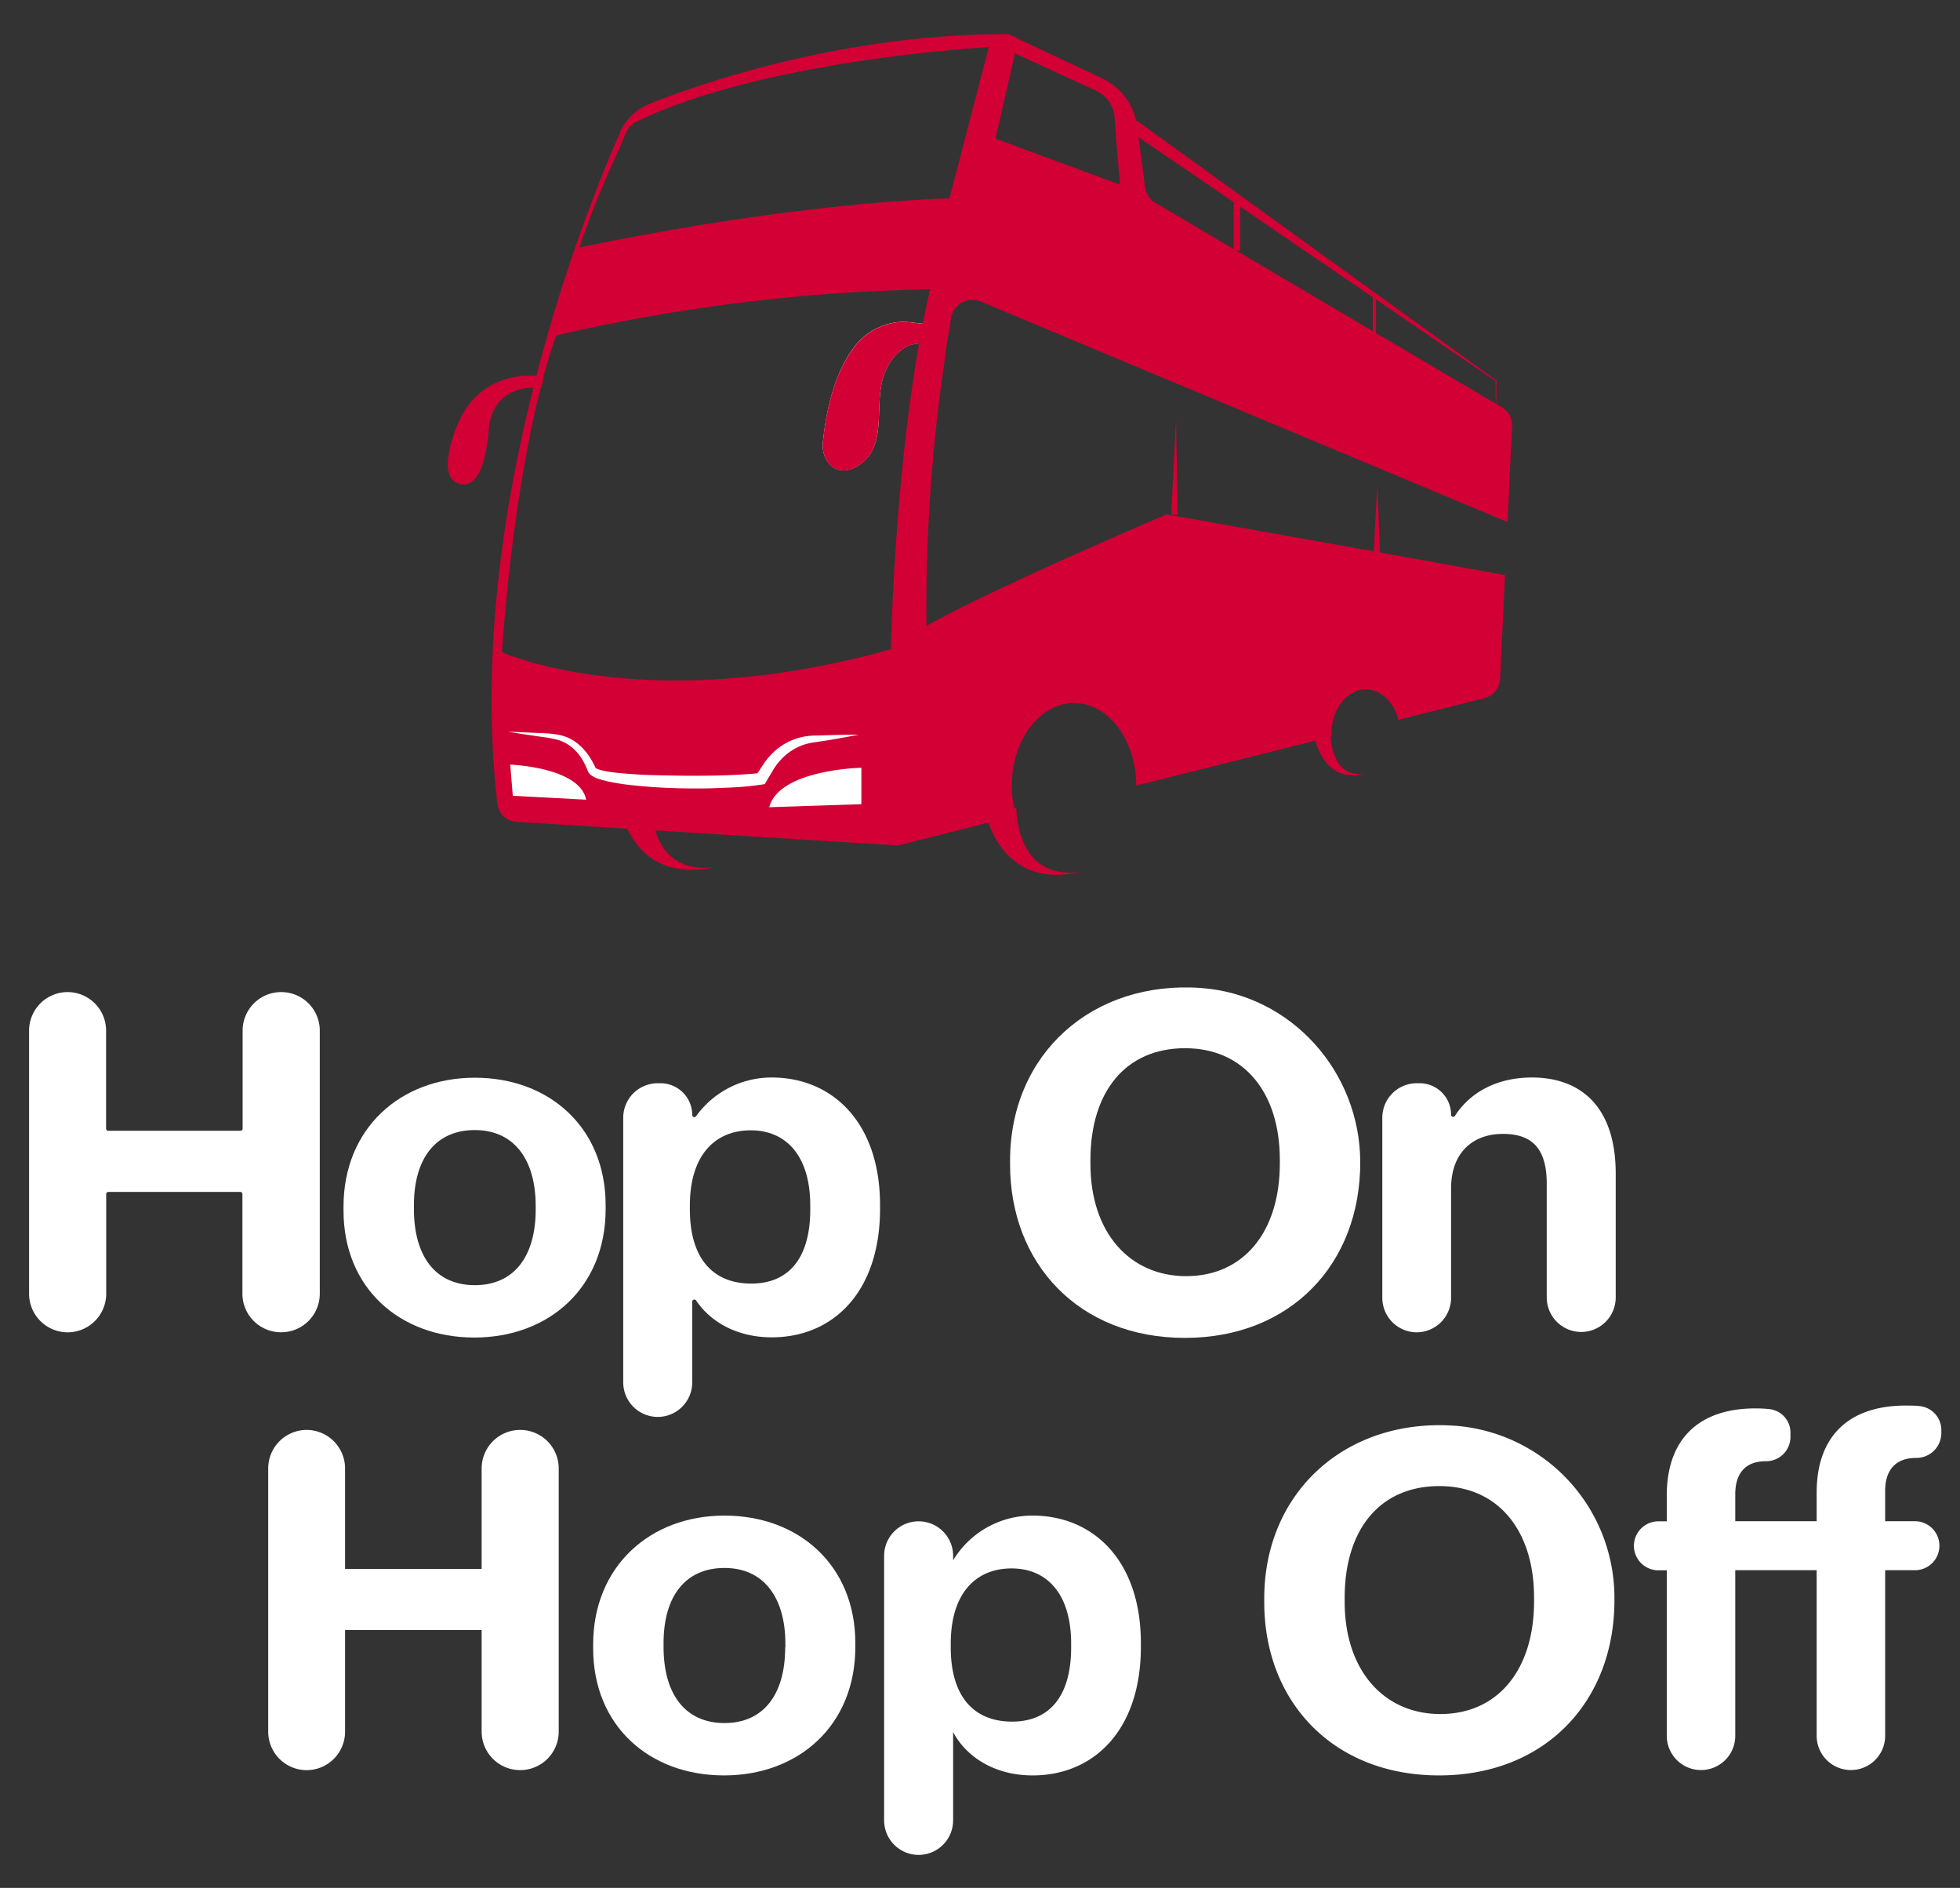
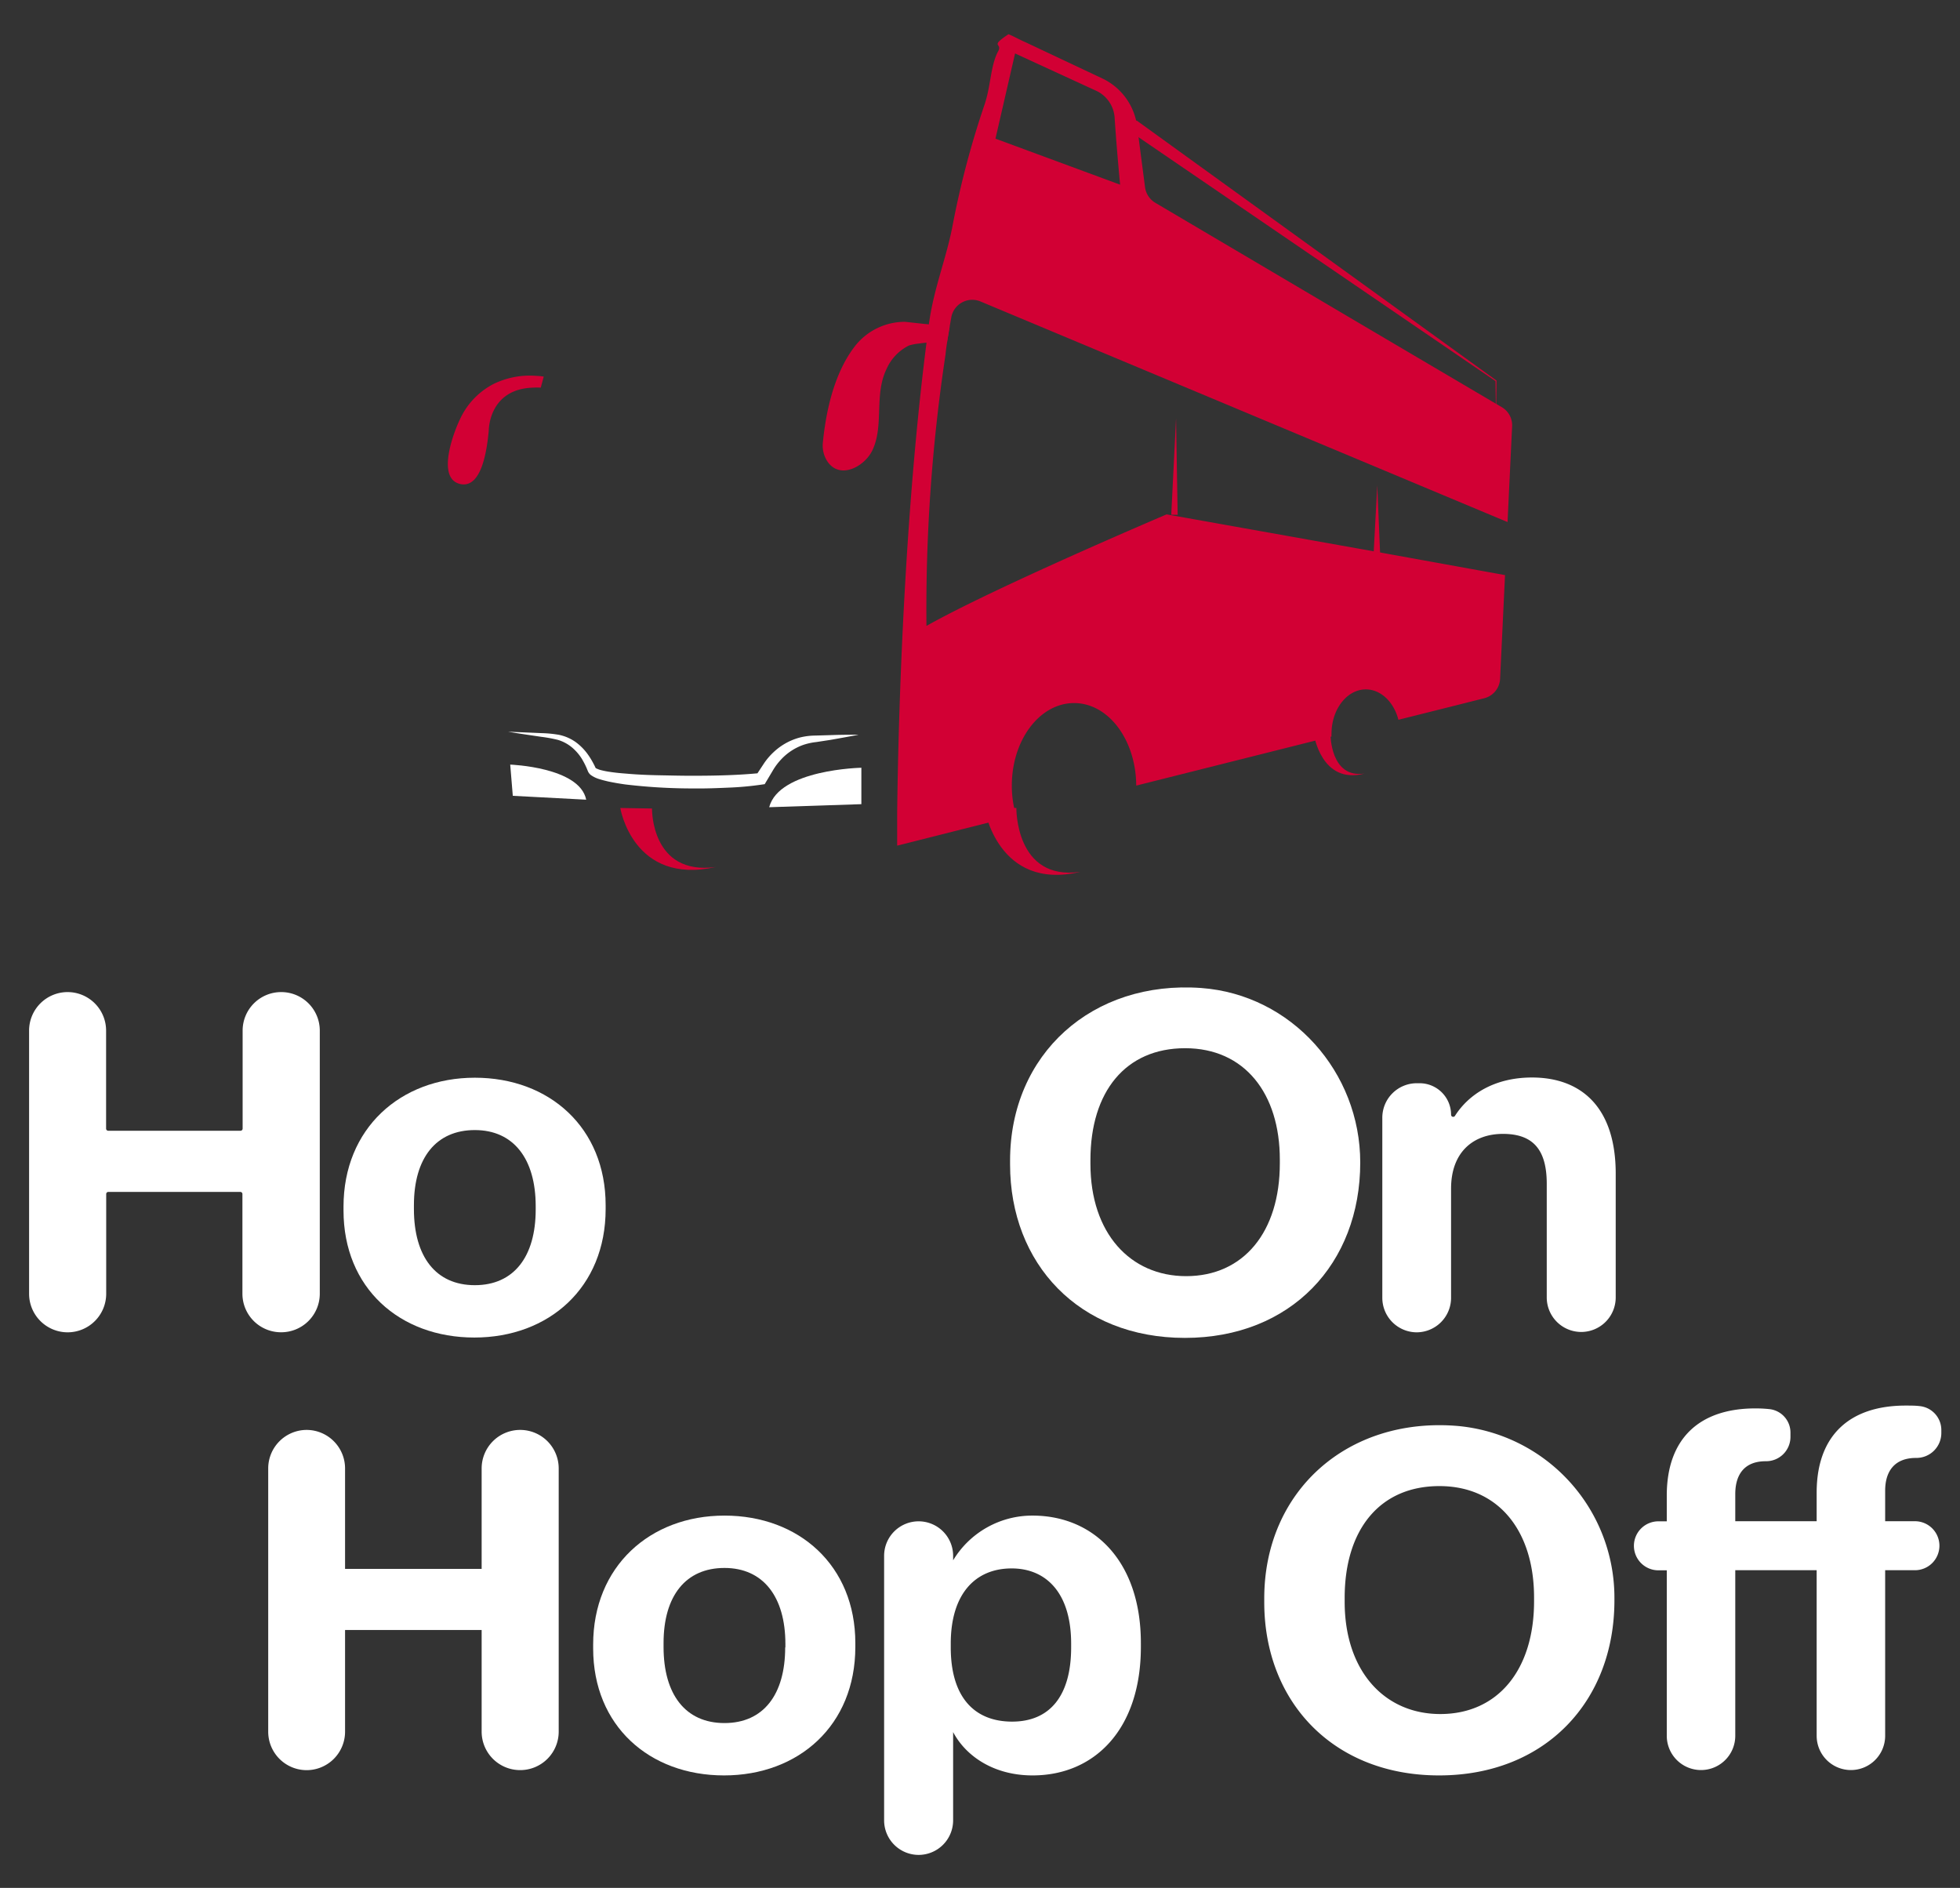
<svg xmlns="http://www.w3.org/2000/svg" id="Layer_2" data-name="Layer 2" viewBox="0 0 380 366">
  <rect x="0" y="0" width="380" height="366" fill="#333333" stroke="none" />
  <defs>
    <style>.cls-1{fill:#d20034;}.cls-2,.cls-3{fill:none;stroke:#d20034;stroke-miterlimit:10;}.cls-2{stroke-width:1.24px;}.cls-3{stroke-width:0.62px;}.cls-4{fill:#fff;}</style>
  </defs>
  <title>HO-HO-Bus-Tours</title>
  <path class="cls-1" d="M254.72,142.31s1.42,9.88,9.83,7.65c-6.62,1-6.59-7.53-6.59-7.53Z" />
  <path class="cls-1" d="M190.85,156.64s2.53,16.18,18.58,12.38c-12.61,1.79-12.38-12.39-12.38-12.39Z" />
  <path class="cls-1" d="M120.26,156.64s2.45,15.05,18.51,11.44c-12.61,1.72-12.36-11.34-12.36-11.34Z" />
  <polygon class="cls-1" points="220.34 23.34 290.1 73.75 290.15 73.78 290.14 73.83 290.05 81.44 289.94 73.83 289.99 73.91 218.92 25.36 220.34 23.34" />
-   <line class="cls-2" x1="239.82" y1="48.59" x2="239.82" y2="38.54" />
-   <line class="cls-3" x1="266.47" y1="67.62" x2="266.47" y2="57.57" />
  <path class="cls-1" d="M183.63,66.3l.49-3c.11-.62.21-1.2.31-1.75a4.13,4.13,0,0,1,5.68-3.1l102.17,42.76.89-18.68a4.07,4.07,0,0,0-2-3.59l-1.11-.65L266.47,64.39,224,39.32a4.15,4.15,0,0,1-2-3L220.53,25l-.06-.5a12,12,0,0,0-6.75-9.29l-14.85-7c-1.22-.52-2.57-1.3-3.35-1.57-3.8,2.52-1.09,1.63-2,3.3-1.51,2.79-1.41,6.84-2.69,10.49a173.18,173.18,0,0,0-6.19,23.53c-1.24,6.37-3.63,12-4.56,18.95-.16,1.17-.31,2.35-.45,3.53-3.19,25-4.6,51.86-5.23,70.82-.29,8.81-.41,15.92-.46,20.34v.67c0,1,0,1.79,0,2.52,0,2.06,0,3.15,0,3.15L197,158.12a20.36,20.36,0,0,1-.83-5.82c0-8.84,5.4-16,12.07-16s12,7.14,12.05,16l37.86-9.51a3.26,3.26,0,0,1,0-.55c0-4.74,3-8.59,6.65-8.59,2.95,0,5.45,2.48,6.32,5.89l9.67-2.42,6.79-1.71a4.09,4.09,0,0,0,3.26-3.92l.95-20L267,107l-40.82-7.28s-33.27,14.13-46.56,21.62a329.91,329.91,0,0,1,3.69-52.56C183.39,67.92,183.51,67.09,183.63,66.3ZM196.8,10.36l15.88,7.31a6.21,6.21,0,0,1,3.42,5.13c.35,5.49,1.06,13,1.06,13L193,26.88Z" />
-   <path class="cls-1" d="M125.83,20.17a10.34,10.34,0,0,0-5.6,5.41l0,.08h0c-2.21,5-6.21,14.6-10.36,27.23h0c-2,6-4,12.74-5.87,20-.2.74-.38,1.5-.58,2.25-5.95,23.62-10.25,52.42-7,80.66a4,4,0,0,0,3.85,3.54l17.37,1.08L174,163.9s0-1.09,0-3.15c0-.73,0-1.57,0-2.52,0-4.61.2-11.85.64-21a638.94,638.94,0,0,1,7-68.9l.33-2.05c.16-1,.33-2.07.51-3.11.27-1.56.54-3.13.83-4.71v0A443.54,443.54,0,0,1,195.52,6.6C163.1,6.6,135.67,16.24,125.83,20.17ZM97.31,126.44c1.82-25,5.1-41.68,7.53-51.29a6,6,0,0,0,.54-2.14,83.81,83.81,0,0,1,2.49-8,348.62,348.62,0,0,1,72.47-8.92c-.51,2.17-1,4.41-1.44,6.69l-3.39-.37A12.28,12.28,0,0,0,165.84,67c-2.64,3.35-5.34,9.07-6.3,18.75a5.61,5.61,0,0,0,.93,3.79c2.47,3.49,7.16.86,8.64-2.19,2.34-4.82.31-10.8,2.78-15.83a9.23,9.23,0,0,1,4.36-4.55,10.28,10.28,0,0,1,1.95-.37c-4.86,27.27-5.48,59.27-5.48,59.27C125.32,139.14,97.31,126.44,97.31,126.44Zm86.77-88C149.82,39.73,112.34,48,112.34,48c3.4-10.33,7.25-17.94,9-22.17a4.26,4.26,0,0,1,2-2.19c24.49-12.1,68.37-14.51,68.37-14.51S184.25,37.82,184.08,38.46Z" />
  <path class="cls-1" d="M104.84,75.15a12.1,12.1,0,0,0-1.46,0c-8.71.25-8.62,8.36-8.62,8.36-.28,2.81-1.13,11.06-5.35,10.36C84.5,93,87.88,84,89.11,81.43a14.5,14.5,0,0,1,6.59-7A16,16,0,0,1,104,72.87a9.76,9.76,0,0,1,1.42.14" />
-   <path class="cls-4" d="M178.9,62.75c-.25,1.26-.48,2.53-.7,3.82a10.28,10.28,0,0,0-1.95.37,9.23,9.23,0,0,0-4.36,4.55c-2.47,5-.44,11-2.78,15.83-1.48,3.05-6.17,5.68-8.64,2.19a5.61,5.61,0,0,1-.93-3.79c1-9.68,3.66-15.4,6.3-18.75a12.28,12.28,0,0,1,9.67-4.59Z" />
  <path class="cls-1" d="M184.12,63.32l-1.66-.19L181.07,63l-1-.12-1.2-.12-3.39-.37A12.28,12.28,0,0,0,165.84,67c-2.64,3.35-5.34,9.07-6.3,18.75a5.61,5.61,0,0,0,.93,3.79c2.47,3.49,7.16.86,8.64-2.19,2.34-4.82.31-10.8,2.78-15.83a9.23,9.23,0,0,1,4.36-4.55,10.28,10.28,0,0,1,1.95-.37c.44-.07.94-.13,1.45-.17l.26,0c.7-.07,1.41-.11,2-.13a10.07,10.07,0,0,1,1.68.06Z" />
  <path class="cls-4" d="M167,155.9l0-7.06s-15.94.3-17.87,7.65Z" />
  <polygon class="cls-1" points="227.08 99.79 228.01 81.08 228.32 99.81 227.08 99.79" />
  <polygon class="cls-1" points="266.32 107 266.34 106.92 266.33 107 267.02 94.08 267.56 107.01 267.56 107.02 267.56 107.09 267.55 107.18 266.32 107" />
  <path class="cls-4" d="M99.42,154.28l-.5-6.05s13.45.47,14.73,6.8Z" />
  <path class="cls-4" d="M166.47,142.44q-2.73.52-5.48,1l-2.74.42a11.61,11.61,0,0,0-2.57.57,10.74,10.74,0,0,0-4.22,2.78,12,12,0,0,0-1.53,2l-1.41,2.37-.26.44-.55.08a60,60,0,0,1-6.63.6c-2.21.1-4.41.18-6.61.15a110.24,110.24,0,0,1-13.2-.77c-1.1-.15-2.2-.34-3.31-.57-.55-.13-1.11-.26-1.67-.44a5.63,5.63,0,0,1-1.77-.84,2,2,0,0,1-.49-.61l-.17-.4c-.09-.25-.2-.48-.31-.72-.22-.47-.47-.93-.73-1.37a9.3,9.3,0,0,0-2-2.29,7.66,7.66,0,0,0-2.68-1.41,27.27,27.27,0,0,0-3.16-.58c-2.16-.32-4.33-.63-6.48-1l6.56.28a22.89,22.89,0,0,1,3.33.33,8.63,8.63,0,0,1,3.19,1.38,10.57,10.57,0,0,1,2.45,2.5,13.84,13.84,0,0,1,.91,1.47c.13.25.27.5.39.76a3.52,3.52,0,0,0,.17.34c0-.06,0,0,0,0a4.8,4.8,0,0,0,1.22.44,14.78,14.78,0,0,0,1.53.29c1,.16,2.11.26,3.18.34,2.15.19,4.31.28,6.48.32s4.33.1,6.5.09c4.33,0,8.71-.1,12.94-.52l-.81.52,1.53-2.32a12.45,12.45,0,0,1,1.94-2.28,11.8,11.8,0,0,1,5.18-2.84,12.74,12.74,0,0,1,2.89-.35l2.77-.08C162.76,142.45,164.61,142.43,166.47,142.44Z" />
  <path class="cls-4" d="M59.43,277.21h0a7.47,7.47,0,0,1,7.47,7.48v19.46H93.38V284.69a7.47,7.47,0,0,1,7.47-7.48h0a7.47,7.47,0,0,1,7.47,7.48v51a7.46,7.46,0,0,1-7.47,7.47h0a7.46,7.46,0,0,1-7.47-7.47V316H66.9V335.7a7.46,7.46,0,0,1-7.47,7.47h0A7.46,7.46,0,0,1,52,335.7v-51A7.47,7.47,0,0,1,59.43,277.21Z" />
  <path class="cls-4" d="M115,319.56v-.74c0-15.13,11-25,25.46-25s25.37,9.69,25.37,24.72v.74c0,15.22-11,24.91-25.46,24.91S115,334.59,115,319.56Zm37.27-.19v-.64c0-9.23-4.34-14.76-11.81-14.76s-11.81,5.35-11.81,14.57v.74c0,9.23,4.25,14.76,11.81,14.76S152.23,328.51,152.23,319.37Z" />
  <path class="cls-4" d="M178.1,294.93h0a6.69,6.69,0,0,1,6.69,6.68v.88a17.91,17.91,0,0,1,15.4-8.67c11.81,0,21,8.76,21,24.72v.74c0,16-9,24.91-21,24.91-7.47,0-12.91-3.69-15.4-8.4v17.12a6.7,6.7,0,0,1-6.69,6.69h0a6.7,6.7,0,0,1-6.69-6.69v-51.3A6.69,6.69,0,0,1,178.1,294.93Zm29.57,24.44v-.73c0-9.78-4.8-14.58-11.54-14.58-7,0-11.8,4.89-11.8,14.58v.73c0,9.69,4.61,14.39,11.9,14.39S207.67,328.78,207.67,319.37Z" />
  <path class="cls-4" d="M245.11,310.61v-.74c0-20.81,16.14-35.2,37.46-33.43A33.43,33.43,0,0,1,313,309.86v.38c0,19.65-13.47,33.95-34,33.95S245.11,329.89,245.11,310.61Zm52.31-.18v-.74c0-12.83-6.83-21.59-18.36-21.59s-18.36,8.4-18.36,21.68v.74c0,13.47,7.75,21.77,18.54,21.77C290.41,332.29,297.42,323.71,297.42,310.43Z" />
  <path class="cls-4" d="M323.15,304.43h-1.62a4.75,4.75,0,0,1-4.75-4.75h0a4.75,4.75,0,0,1,4.75-4.75h1.62v-5c0-11.17,6.46-16.89,17.16-16.89a25.4,25.4,0,0,1,2.76.14,4.57,4.57,0,0,1,4.06,4.55v.82a4.72,4.72,0,0,1-4.74,4.73h-.05c-4.15,0-5.91,2.59-5.91,6.37v5.26h15.78v-5.54c0-11.25,6.55-16.88,17.25-16.88,1,0,1.87,0,2.68.1a4.66,4.66,0,0,1,4.24,4.65v.58a4.83,4.83,0,0,1-4.83,4.82h-.06c-4.25,0-6,2.67-6,6.36v5.91h5.77a4.75,4.75,0,0,1,4.75,4.75h0a4.75,4.75,0,0,1-4.75,4.75h-5.77v32.1a6.64,6.64,0,0,1-6.64,6.64h0a6.64,6.64,0,0,1-6.64-6.64v-32.1H336.43v32.1a6.64,6.64,0,0,1-6.64,6.64h0a6.64,6.64,0,0,1-6.64-6.64Z" />
  <path class="cls-4" d="M13.1,192.33h0a7.47,7.47,0,0,1,7.47,7.47v19a.41.41,0,0,0,.41.41H46.63a.41.41,0,0,0,.41-.41v-19a7.47,7.47,0,0,1,7.48-7.47h0A7.47,7.47,0,0,1,62,199.8v51a7.48,7.48,0,0,1-7.47,7.48h0A7.48,7.48,0,0,1,47,250.81V231.49a.41.41,0,0,0-.41-.42H21a.41.41,0,0,0-.41.42v19.32a7.48,7.48,0,0,1-7.47,7.48h0a7.48,7.48,0,0,1-7.48-7.48v-51A7.47,7.47,0,0,1,13.1,192.33Z" />
  <path class="cls-4" d="M66.6,234.67v-.74c0-15.13,11-25,25.46-25s25.36,9.69,25.36,24.72v.74c0,15.22-11,24.91-25.46,24.91S66.6,249.71,66.6,234.67Zm37.26-.19v-.64c0-9.23-4.33-14.76-11.8-14.76s-11.81,5.35-11.81,14.57v.74c0,9.23,4.24,14.76,11.81,14.76S103.86,243.62,103.86,234.48Z" />
-   <path class="cls-4" d="M127.52,210h.53a6.16,6.16,0,0,1,6.16,6.16h0a.41.41,0,0,0,.74.24,18,18,0,0,1,14.67-7.51c11.8,0,21,8.77,21,24.72v.74c0,16-9,24.91-21,24.91-6.8,0-11.92-3.05-14.66-7.14a.41.41,0,0,0-.75.23V268a6.7,6.7,0,0,1-6.69,6.69h0a6.7,6.7,0,0,1-6.69-6.69V216.73A6.69,6.69,0,0,1,127.52,210Zm29.57,24.44v-.73c0-9.78-4.8-14.58-11.53-14.58-7,0-11.81,4.89-11.81,14.58v.73c0,9.69,4.61,14.4,11.9,14.4S157.09,243.89,157.09,234.48Z" />
  <path class="cls-4" d="M195.83,225.72V225c0-20.68,15.95-35,37.08-33.46,17.49,1.3,30.81,16.29,30.81,33.83h0c0,19.65-13.47,34-34,34S195.83,245,195.83,225.72Zm52.3-.18v-.74c0-12.82-6.83-21.59-18.36-21.59s-18.36,8.4-18.36,21.68v.74c0,13.47,7.75,21.77,18.55,21.77C241.12,247.4,248.13,238.82,248.13,225.54Z" />
  <path class="cls-4" d="M274.65,210h.58a6.1,6.1,0,0,1,6.1,6.1h0a.41.41,0,0,0,.76.22c2.66-4.17,7.66-7.43,14.93-7.43,9.5,0,16.23,5.72,16.23,18.64v24a6.69,6.69,0,0,1-6.69,6.69h0a6.69,6.69,0,0,1-6.68-6.69V229.5c0-6.55-2.59-9.68-8.49-9.68-5.72,0-10.06,3.5-10.06,10.61V251.6a6.69,6.69,0,0,1-6.68,6.69h0A6.69,6.69,0,0,1,268,251.6V216.73A6.68,6.68,0,0,1,274.65,210Z" />
</svg>